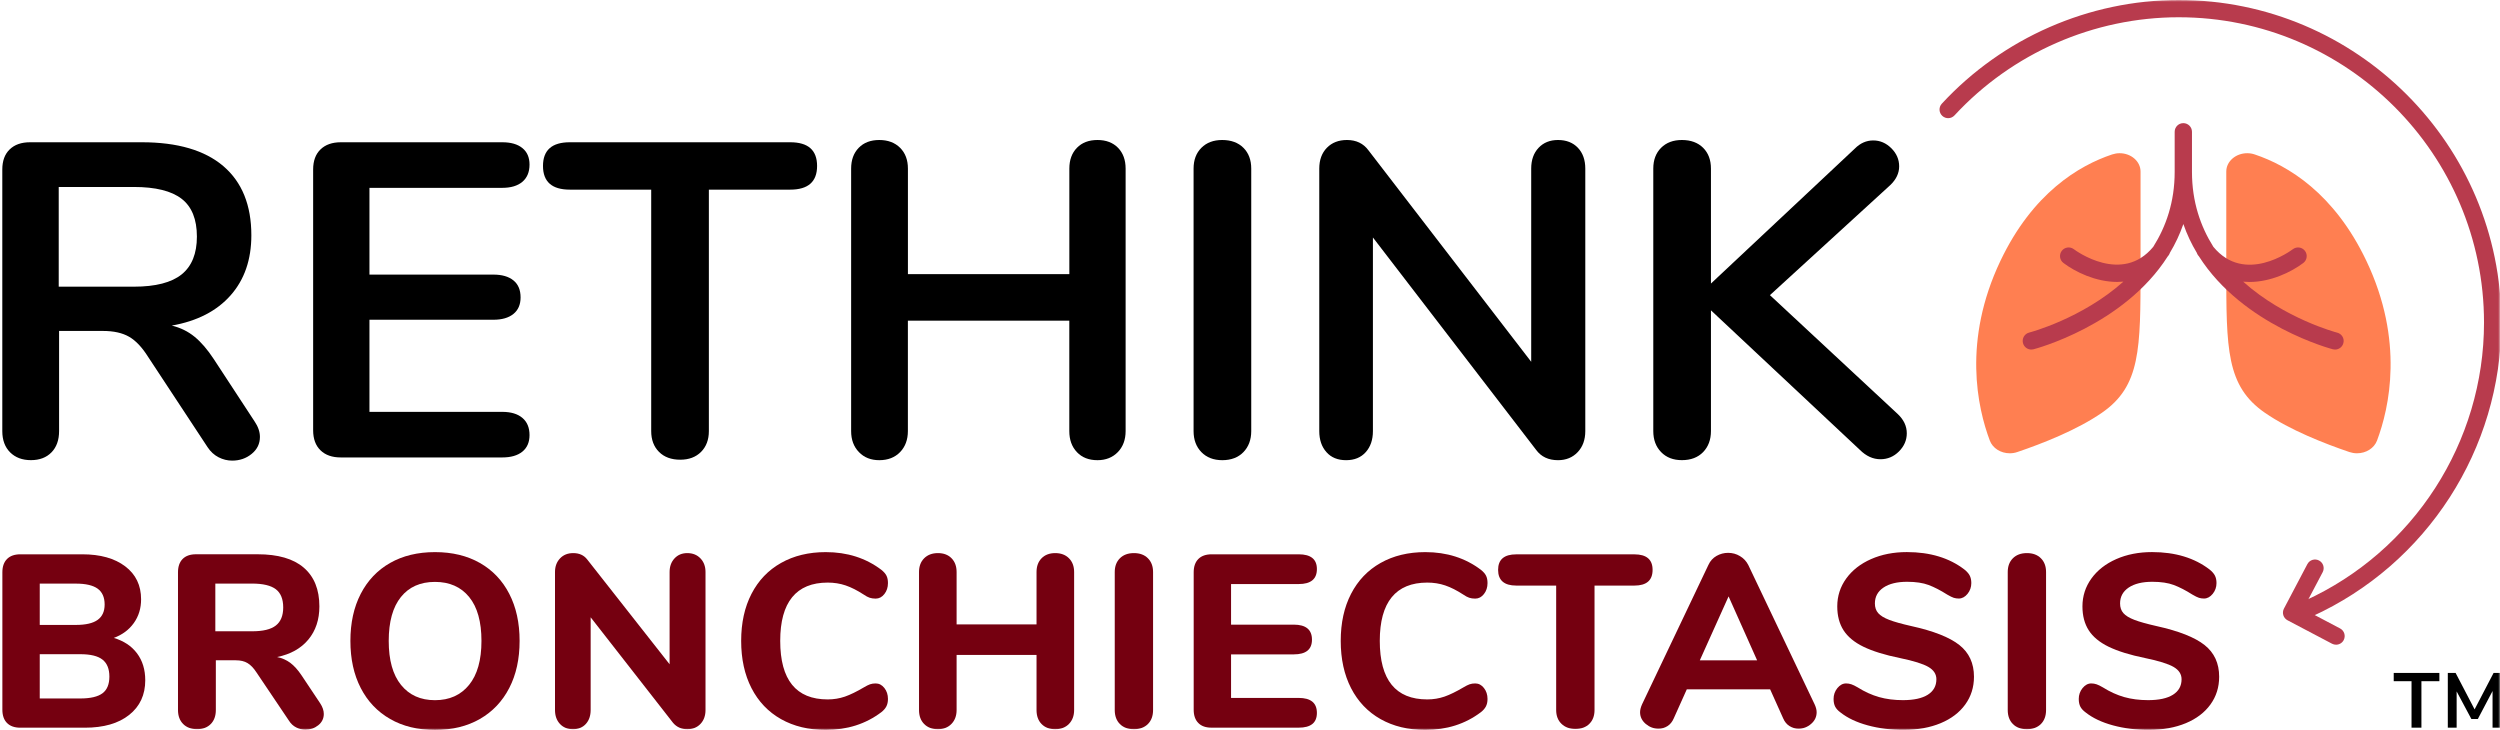
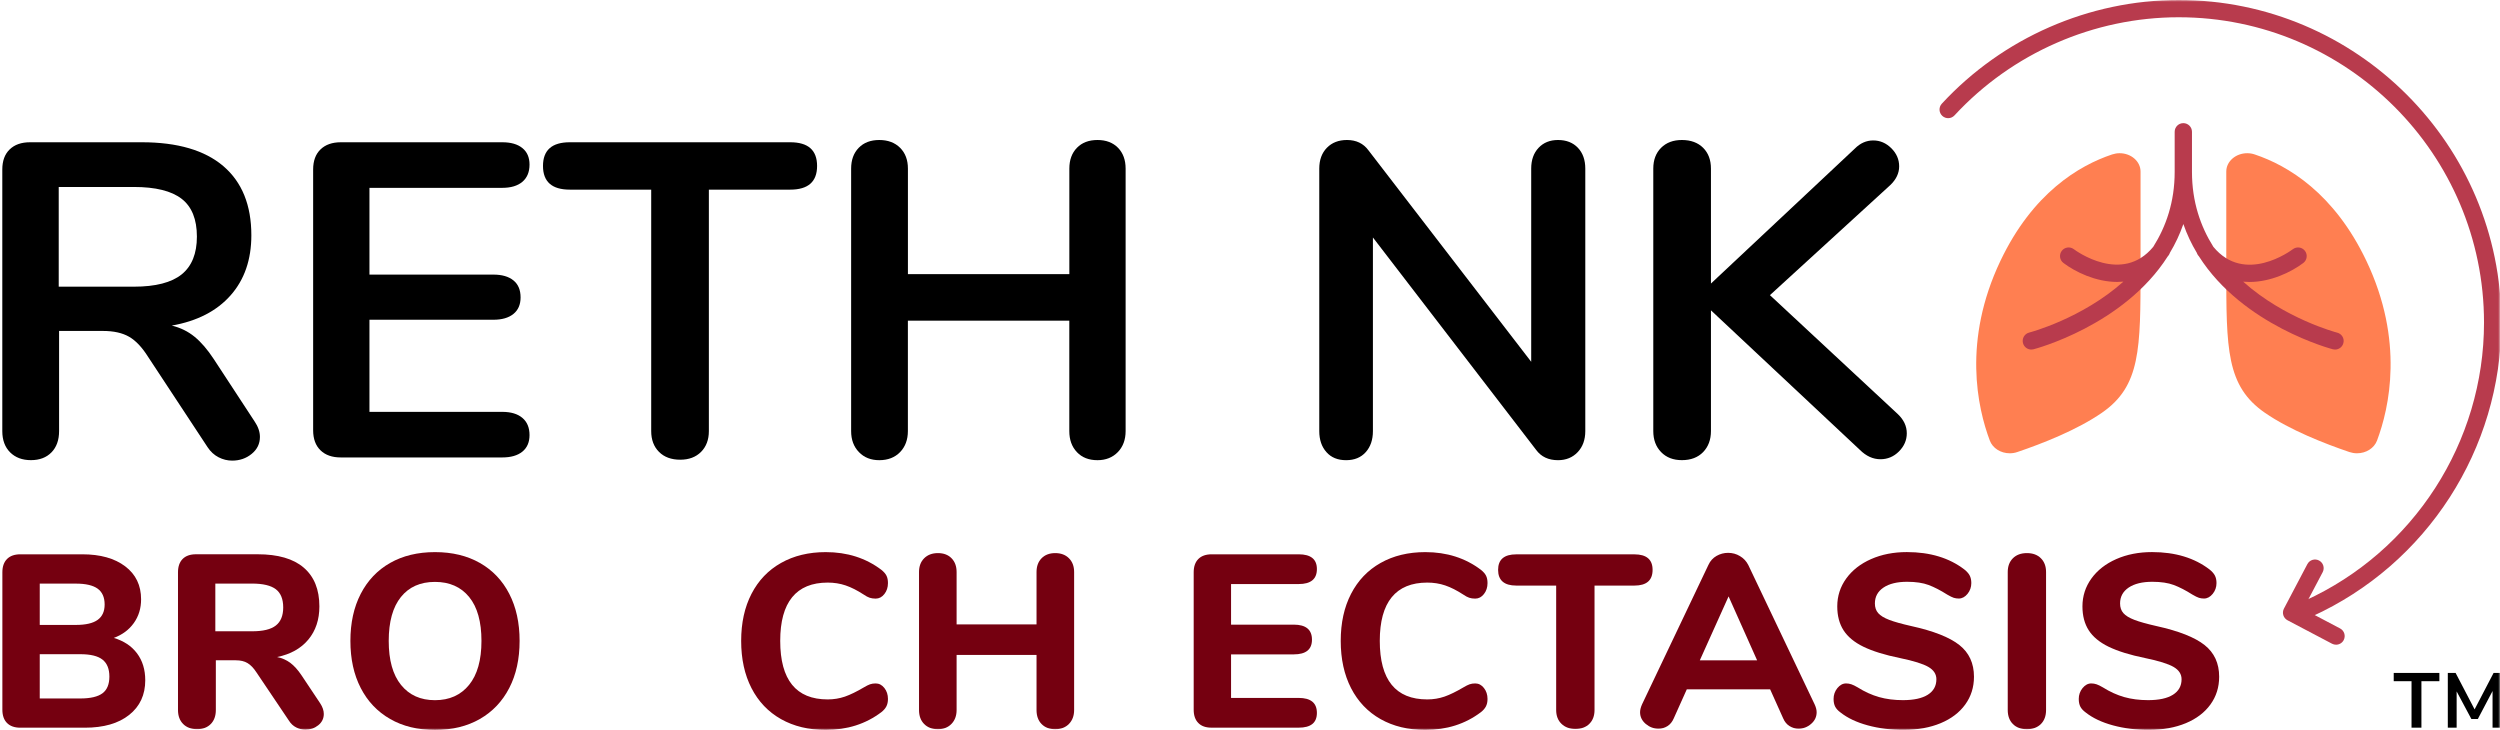
<svg xmlns="http://www.w3.org/2000/svg" xmlns:xlink="http://www.w3.org/1999/xlink" width="685px" height="200px" viewBox="0 0 685 200" version="1.1">
  <title>Brenso-DSA-Type-Lockup-with-TM</title>
  <defs>
    <rect id="path-1" x="0" y="0" width="685" height="200" />
  </defs>
  <g id="Page-1" stroke="none" stroke-width="1" fill="none" fill-rule="evenodd">
    <g id="Brenso-DSA-Type-Lockup-with-TM">
      <mask id="mask-2" fill="white">
        <use xlink:href="#path-1" />
      </mask>
      <g id="Mask" />
      <g mask="url(#mask-2)" id="Group">
        <g transform="translate(-1890.6, -573.306)">
          <g transform="translate(1891.23, 573.306)">
            <g transform="translate(0, -0)" fill-rule="nonzero">
              <g transform="translate(540.853, 33.74)" id="Path">
                <path d="M104.337,90.46 C103.627,90.46 102.927,90.34 102.257,90.12 C95.457,87.81 85.927,84.08 79.107,79.37 C68.507,72.04 68.517,61.94 68.517,39.79 L68.517,13.26 C68.517,10.49 71.097,8.24 74.257,8.24 C74.957,8.24 75.647,8.35 76.317,8.58 C85.397,11.62 98.077,19.16 106.917,37.76 C117.317,59.64 113.197,78 109.817,86.99 C109.027,89.07 106.827,90.46 104.337,90.46 Z" fill="#FF7F51" />
                <path d="M9.197,90.46 C6.707,90.46 4.507,89.06 3.727,86.98 C0.347,77.99 -3.773,59.63 6.627,37.75 C15.467,19.15 28.147,11.62 37.227,8.58 C37.897,8.36 38.587,8.24 39.287,8.24 C42.447,8.24 45.027,10.49 45.027,13.26 L45.027,39.78 C45.027,61.93 45.037,72.04 34.437,79.36 C27.617,84.07 18.087,87.81 11.287,90.11 C10.607,90.35 9.907,90.46 9.197,90.46 Z" fill="#FF7F51" />
                <path d="M98.897,57.4 C98.657,57.34 84.507,53.6 73.147,43.44 C73.717,43.49 74.287,43.52 74.857,43.52 C80.747,43.52 86.337,40.79 89.617,38.32 C90.657,37.53 90.867,36.05 90.077,35 C89.287,33.96 87.807,33.75 86.757,34.54 C86.217,34.95 73.547,44.3 64.977,33.89 C61.457,28.29 59.117,21.52 59.117,13.38 L59.117,2.37 C59.117,1.06 58.057,0 56.747,0 C55.437,0 54.377,1.06 54.377,2.37 L54.377,13.38 C54.377,21.53 52.037,28.3 48.507,33.89 C39.977,44.25 27.287,34.95 26.747,34.54 C25.707,33.75 24.217,33.96 23.437,35 C22.647,36.04 22.857,37.53 23.897,38.31 C27.167,40.78 32.757,43.51 38.647,43.51 C39.207,43.51 39.767,43.48 40.327,43.43 C28.947,53.58 14.757,57.32 14.517,57.38 C13.247,57.7 12.487,58.99 12.807,60.25 C13.077,61.32 14.037,62.04 15.097,62.04 C15.287,62.04 15.487,62.02 15.677,61.97 C16.007,61.89 40.397,55.5 52.487,36.5 C52.567,36.4 52.637,36.31 52.717,36.22 C52.877,36.01 52.987,35.77 53.067,35.53 C54.527,33.11 55.767,30.49 56.757,27.65 C57.737,30.48 58.977,33.1 60.437,35.52 C60.517,35.76 60.627,36 60.787,36.21 C60.857,36.31 60.937,36.4 61.017,36.49 C73.077,55.49 97.417,61.88 97.737,61.97 C97.927,62.02 98.127,62.04 98.317,62.04 C99.377,62.04 100.337,61.33 100.607,60.25 C100.937,59.01 100.167,57.72 98.897,57.4 Z" fill="#B83B4D" />
              </g>
              <g transform="translate(0.02, 151.27)" fill="#750010">
                <path d="M36.89,27.74 C38.39,29.74 39.15,32.2 39.15,35.12 C39.15,39.12 37.68,42.29 34.74,44.62 C31.8,46.96 27.74,48.12 22.58,48.12 L4.92,48.12 C3.35,48.12 2.13,47.69 1.28,46.84 C0.43,45.99 0,44.77 0,43.2 L0,5.53 C0,3.96 0.43,2.75 1.28,1.89 C2.13,1.04 3.35,0.61 4.92,0.61 L21.9,0.61 C26.84,0.61 30.76,1.71 33.66,3.91 C36.56,6.11 38.01,9.12 38.01,12.94 C38.01,15.41 37.35,17.58 36.02,19.44 C34.69,21.3 32.86,22.66 30.53,23.52 C33.27,24.34 35.39,25.74 36.89,27.74 Z M10.24,19.96 L20.14,19.96 C22.84,19.96 24.82,19.5 26.1,18.58 C27.38,17.66 28.02,16.26 28.02,14.37 C28.02,12.39 27.38,10.95 26.1,10.02 C24.82,9.1 22.83,8.64 20.14,8.64 L10.24,8.64 L10.24,19.96 Z M27.43,38.69 C28.69,37.75 29.32,36.22 29.32,34.11 C29.32,32 28.69,30.45 27.43,29.46 C26.17,28.47 24.15,27.98 21.36,27.98 L10.24,27.98 L10.24,40.11 L21.36,40.11 C24.15,40.11 26.17,39.63 27.43,38.69 Z" id="Shape" />
                <path d="M88.07,44.35 C88.07,45.61 87.56,46.64 86.55,47.45 C85.54,48.26 84.36,48.66 83.01,48.66 C82.16,48.66 81.33,48.46 80.52,48.05 C79.71,47.65 79.04,47.02 78.5,46.16 L69.61,32.95 C68.85,31.78 68.04,30.94 67.18,30.42 C66.33,29.9 65.25,29.65 63.95,29.65 L58.49,29.65 L58.49,43.26 C58.49,44.88 58.03,46.16 57.11,47.1 C56.19,48.04 54.94,48.52 53.37,48.52 C51.75,48.52 50.47,48.05 49.53,47.1 C48.59,46.15 48.12,44.88 48.12,43.26 L48.12,5.52 C48.12,3.95 48.55,2.74 49.4,1.88 C50.25,1.03 51.47,0.6 53.04,0.6 L69.95,0.6 C75.52,0.6 79.73,1.82 82.58,4.27 C85.43,6.72 86.86,10.26 86.86,14.88 C86.86,18.52 85.85,21.55 83.83,23.98 C81.81,26.41 78.96,28 75.27,28.76 C76.62,29.03 77.82,29.56 78.88,30.34 C79.93,31.13 80.96,32.26 81.95,33.74 L87.07,41.42 C87.74,42.44 88.07,43.41 88.07,44.35 Z M74.93,20.12 C76.28,19.07 76.95,17.41 76.95,15.17 C76.95,12.88 76.28,11.22 74.93,10.18 C73.58,9.15 71.4,8.63 68.39,8.63 L58.35,8.63 L58.35,21.7 L68.39,21.7 C71.41,21.71 73.59,21.18 74.93,20.12 Z" id="Shape" />
                <path d="M106.24,45.73 C102.76,43.73 100.07,40.9 98.19,37.24 C96.3,33.58 95.36,29.28 95.36,24.34 C95.36,19.4 96.3,15.1 98.19,11.44 C100.08,7.78 102.76,4.96 106.24,2.98 C109.72,1 113.82,0.01 118.54,0.01 C123.26,0.01 127.36,1 130.84,2.98 C134.32,4.96 137.01,7.78 138.89,11.44 C140.78,15.1 141.72,19.4 141.72,24.34 C141.72,29.28 140.78,33.58 138.89,37.24 C137,40.9 134.32,43.73 130.84,45.73 C127.36,47.73 123.26,48.73 118.54,48.73 C113.82,48.73 109.72,47.73 106.24,45.73 Z M127.87,36.4 C130.14,33.62 131.27,29.59 131.27,24.34 C131.27,19.08 130.15,15.07 127.9,12.31 C125.65,9.55 122.53,8.17 118.53,8.17 C114.53,8.17 111.42,9.55 109.2,12.31 C106.98,15.07 105.86,19.08 105.86,24.34 C105.86,29.6 106.98,33.62 109.23,36.4 C111.48,39.19 114.58,40.58 118.53,40.58 C122.49,40.58 125.6,39.19 127.87,36.4 Z" id="Shape" />
-                 <path d="M191.28,1.73 C192.2,2.7 192.66,3.94 192.66,5.47 L192.66,43.27 C192.66,44.84 192.2,46.11 191.28,47.08 C190.36,48.05 189.16,48.53 187.67,48.53 C186.05,48.53 184.75,47.95 183.76,46.78 L161.19,17.87 L161.19,43.27 C161.19,44.84 160.75,46.11 159.88,47.08 C159,48.05 157.82,48.53 156.34,48.53 C154.86,48.53 153.67,48.05 152.77,47.08 C151.87,46.11 151.42,44.85 151.42,43.27 L151.42,5.47 C151.42,3.94 151.88,2.7 152.8,1.73 C153.72,0.76 154.92,0.28 156.41,0.28 C158.07,0.28 159.35,0.86 160.25,2.03 L182.82,30.74 L182.82,5.47 C182.82,3.94 183.27,2.7 184.17,1.73 C185.07,0.76 186.24,0.28 187.67,0.28 C189.15,0.28 190.35,0.76 191.28,1.73 Z" id="Path" />
                <path d="M213.35,45.77 C209.85,43.79 207.15,40.96 205.26,37.28 C203.37,33.6 202.43,29.28 202.43,24.34 C202.43,19.4 203.37,15.1 205.26,11.44 C207.15,7.78 209.84,4.96 213.35,2.98 C216.85,1 220.94,0.01 225.61,0.01 C231.49,0.01 236.57,1.63 240.84,4.86 C241.51,5.4 241.99,5.94 242.25,6.48 C242.52,7.02 242.65,7.69 242.65,8.5 C242.65,9.67 242.32,10.67 241.67,11.5 C241.02,12.33 240.22,12.75 239.28,12.75 C238.65,12.75 238.1,12.67 237.63,12.51 C237.16,12.35 236.63,12.07 236.05,11.67 C234.25,10.5 232.59,9.66 231.06,9.14 C229.53,8.62 227.89,8.36 226.14,8.36 C221.83,8.36 218.58,9.7 216.4,12.37 C214.22,15.04 213.13,19.03 213.13,24.33 C213.13,35.02 217.47,40.37 226.14,40.37 C227.8,40.37 229.37,40.11 230.86,39.6 C232.34,39.08 234.07,38.24 236.05,37.07 C236.72,36.67 237.28,36.39 237.73,36.23 C238.18,36.07 238.7,35.99 239.28,35.99 C240.22,35.99 241.02,36.41 241.67,37.24 C242.32,38.07 242.65,39.07 242.65,40.24 C242.65,41.05 242.5,41.73 242.21,42.29 C241.92,42.85 241.46,43.38 240.83,43.87 C236.56,47.1 231.49,48.72 225.6,48.72 C220.94,48.73 216.85,47.74 213.35,45.77 Z" id="Path" />
                <path d="M292.25,1.7 C293.19,2.64 293.66,3.9 293.66,5.47 L293.66,43.27 C293.66,44.84 293.19,46.11 292.25,47.08 C291.31,48.05 290.05,48.53 288.48,48.53 C286.91,48.53 285.66,48.06 284.74,47.11 C283.82,46.17 283.36,44.89 283.36,43.27 L283.36,28.18 L261.46,28.18 L261.46,43.27 C261.46,44.84 260.99,46.11 260.05,47.08 C259.11,48.05 257.87,48.53 256.34,48.53 C254.77,48.53 253.51,48.06 252.57,47.11 C251.63,46.16 251.16,44.89 251.16,43.27 L251.16,5.47 C251.16,3.9 251.63,2.64 252.57,1.7 C253.51,0.76 254.77,0.28 256.34,0.28 C257.91,0.28 259.16,0.75 260.08,1.7 C261,2.64 261.46,3.9 261.46,5.47 L261.46,19.82 L283.36,19.82 L283.36,5.47 C283.36,3.9 283.82,2.64 284.74,1.7 C285.66,0.76 286.91,0.28 288.48,0.28 C290.05,0.28 291.31,0.75 292.25,1.7 Z" id="Path" />
-                 <path d="M306.2,47.11 C305.26,46.17 304.79,44.89 304.79,43.27 L304.79,5.47 C304.79,3.9 305.26,2.64 306.2,1.7 C307.14,0.76 308.42,0.28 310.04,0.28 C311.66,0.28 312.94,0.75 313.88,1.7 C314.82,2.64 315.29,3.9 315.29,5.47 L315.29,43.27 C315.29,44.89 314.82,46.17 313.88,47.11 C312.94,48.05 311.66,48.53 310.04,48.53 C308.42,48.53 307.14,48.06 306.2,47.11 Z" id="Path" />
                <path d="M327.7,46.84 C326.85,45.99 326.42,44.77 326.42,43.2 L326.42,5.53 C326.42,3.96 326.85,2.75 327.7,1.89 C328.55,1.04 329.77,0.61 331.34,0.61 L355.19,0.61 C358.51,0.61 360.18,1.96 360.18,4.65 C360.18,7.39 358.52,8.76 355.19,8.76 L336.66,8.76 L336.66,19.88 L353.84,19.88 C357.16,19.88 358.83,21.25 358.83,23.99 C358.83,26.69 357.17,28.03 353.84,28.03 L336.66,28.03 L336.66,39.96 L355.19,39.96 C358.51,39.96 360.18,41.33 360.18,44.07 C360.18,46.77 358.52,48.11 355.19,48.11 L331.34,48.11 C329.76,48.12 328.55,47.7 327.7,46.84 Z" id="Path" />
                <path d="M377.63,45.77 C374.13,43.79 371.43,40.96 369.54,37.28 C367.65,33.6 366.71,29.28 366.71,24.34 C366.71,19.4 367.65,15.1 369.54,11.44 C371.43,7.78 374.12,4.96 377.63,2.98 C381.13,1 385.22,0.01 389.89,0.01 C395.77,0.01 400.85,1.63 405.12,4.86 C405.79,5.4 406.27,5.94 406.53,6.48 C406.8,7.02 406.93,7.69 406.93,8.5 C406.93,9.67 406.6,10.67 405.95,11.5 C405.3,12.33 404.5,12.75 403.56,12.75 C402.93,12.75 402.38,12.67 401.91,12.51 C401.44,12.35 400.91,12.07 400.33,11.67 C398.53,10.5 396.87,9.66 395.34,9.14 C393.81,8.62 392.17,8.36 390.42,8.36 C386.11,8.36 382.86,9.7 380.68,12.37 C378.5,15.04 377.41,19.03 377.41,24.33 C377.41,35.02 381.75,40.37 390.42,40.37 C392.08,40.37 393.65,40.11 395.14,39.6 C396.62,39.08 398.35,38.24 400.33,37.07 C401,36.67 401.56,36.39 402.01,36.23 C402.46,36.07 402.98,35.99 403.56,35.99 C404.5,35.99 405.3,36.41 405.95,37.24 C406.6,38.07 406.93,39.07 406.93,40.24 C406.93,41.05 406.78,41.73 406.49,42.29 C406.2,42.85 405.74,43.38 405.11,43.87 C400.84,47.1 395.77,48.72 389.88,48.72 C385.22,48.73 381.13,47.74 377.63,45.77 Z" id="Path" />
                <path d="M427.19,47.05 C426.22,46.11 425.74,44.85 425.74,43.28 L425.74,9.18 L414.82,9.18 C411.5,9.18 409.83,7.74 409.83,4.87 C409.83,2.04 411.49,0.62 414.82,0.62 L447.17,0.62 C450.49,0.62 452.16,2.04 452.16,4.87 C452.16,7.75 450.5,9.18 447.17,9.18 L436.25,9.18 L436.25,43.28 C436.25,44.85 435.78,46.11 434.84,47.05 C433.9,47.99 432.62,48.46 431,48.46 C429.43,48.46 428.16,47.99 427.19,47.05 Z" id="Path" />
                <path d="M497.11,43.88 C497.11,45.14 496.6,46.21 495.59,47.08 C494.58,47.96 493.42,48.39 492.12,48.39 C491.27,48.39 490.46,48.15 489.69,47.68 C488.93,47.21 488.34,46.5 487.94,45.56 L484.37,37.61 L461.53,37.61 L457.96,45.56 C457.56,46.5 456.98,47.21 456.24,47.68 C455.5,48.15 454.68,48.39 453.78,48.39 C452.48,48.39 451.31,47.95 450.28,47.08 C449.25,46.2 448.73,45.14 448.73,43.88 C448.73,43.25 448.91,42.53 449.27,41.72 L467.46,3.51 C467.95,2.43 468.7,1.61 469.68,1.05 C470.67,0.49 471.72,0.21 472.85,0.21 C474.02,0.21 475.1,0.5 476.08,1.09 C477.07,1.67 477.83,2.48 478.37,3.52 L496.56,41.73 C496.93,42.53 497.11,43.25 497.11,43.88 Z M465.1,29.66 L480.8,29.66 L472.98,12.14 L465.1,29.66 Z" id="Shape" />
                <path d="M511.12,47.48 C508.06,46.65 505.57,45.47 503.64,43.94 C502.97,43.45 502.48,42.92 502.19,42.36 C501.9,41.8 501.75,41.09 501.75,40.24 C501.75,39.12 502.1,38.13 502.79,37.27 C503.49,36.42 504.28,35.99 505.18,35.99 C505.67,35.99 506.16,36.07 506.63,36.23 C507.1,36.39 507.67,36.67 508.35,37.07 C510.28,38.28 512.24,39.17 514.21,39.73 C516.19,40.29 518.36,40.57 520.75,40.57 C523.72,40.57 525.98,40.08 527.56,39.09 C529.13,38.1 529.92,36.69 529.92,34.84 C529.92,33.45 529.19,32.32 527.73,31.47 C526.27,30.62 523.67,29.81 519.95,29.04 C515.77,28.19 512.44,27.15 509.94,25.94 C507.45,24.73 505.63,23.22 504.48,21.43 C503.33,19.63 502.76,17.45 502.76,14.89 C502.76,12.06 503.58,9.51 505.22,7.24 C506.86,4.97 509.13,3.2 512.03,1.92 C514.93,0.64 518.2,-1.13686838e-13 521.83,-1.13686838e-13 C528.21,-1.13686838e-13 533.46,1.6 537.6,4.78 C538.27,5.32 538.76,5.87 539.05,6.43 C539.34,6.99 539.49,7.68 539.49,8.49 C539.49,9.61 539.14,10.6 538.45,11.45 C537.75,12.3 536.96,12.73 536.06,12.73 C535.57,12.73 535.11,12.66 534.68,12.53 C534.25,12.39 533.66,12.1 532.89,11.65 C531.05,10.48 529.35,9.61 527.8,9.02 C526.25,8.44 524.28,8.14 521.9,8.14 C519.16,8.14 517,8.67 515.43,9.72 C513.86,10.78 513.07,12.22 513.07,14.07 C513.07,15.15 513.37,16.04 513.98,16.73 C514.59,17.43 515.6,18.04 517.01,18.58 C518.42,19.12 520.43,19.68 523.04,20.27 C529.15,21.62 533.54,23.35 536.21,25.46 C538.88,27.57 540.22,30.47 540.22,34.15 C540.22,37.03 539.42,39.56 537.83,41.76 C536.24,43.96 533.99,45.67 531.09,46.88 C528.19,48.09 524.83,48.7 521.02,48.7 C517.48,48.73 514.18,48.31 511.12,47.48 Z" id="Path" />
                <path d="M550.88,47.11 C549.94,46.17 549.47,44.89 549.47,43.27 L549.47,5.47 C549.47,3.9 549.94,2.64 550.88,1.7 C551.82,0.76 553.1,0.28 554.72,0.28 C556.34,0.28 557.62,0.75 558.56,1.7 C559.5,2.64 559.97,3.9 559.97,5.47 L559.97,43.27 C559.97,44.89 559.5,46.17 558.56,47.11 C557.62,48.05 556.34,48.53 554.72,48.53 C553.1,48.53 551.82,48.06 550.88,47.11 Z" id="Path" />
                <path d="M578.3,47.48 C575.24,46.65 572.75,45.47 570.82,43.94 C570.15,43.45 569.66,42.92 569.37,42.36 C569.08,41.8 568.93,41.09 568.93,40.24 C568.93,39.12 569.28,38.13 569.97,37.27 C570.67,36.42 571.46,35.99 572.36,35.99 C572.85,35.99 573.34,36.07 573.81,36.23 C574.28,36.39 574.85,36.67 575.53,37.07 C577.46,38.28 579.42,39.17 581.39,39.73 C583.37,40.29 585.54,40.57 587.93,40.57 C590.9,40.57 593.16,40.08 594.74,39.09 C596.31,38.1 597.1,36.69 597.1,34.84 C597.1,33.45 596.37,32.32 594.91,31.47 C593.45,30.62 590.85,29.81 587.13,29.04 C582.95,28.19 579.62,27.15 577.12,25.94 C574.63,24.73 572.81,23.22 571.66,21.43 C570.51,19.63 569.94,17.45 569.94,14.89 C569.94,12.06 570.76,9.51 572.4,7.24 C574.04,4.97 576.31,3.2 579.21,1.92 C582.11,0.64 585.38,-1.13686838e-13 589.01,-1.13686838e-13 C595.39,-1.13686838e-13 600.64,1.6 604.78,4.78 C605.45,5.32 605.94,5.87 606.23,6.43 C606.52,6.99 606.67,7.68 606.67,8.49 C606.67,9.61 606.32,10.6 605.63,11.45 C604.93,12.3 604.14,12.73 603.24,12.73 C602.75,12.73 602.29,12.66 601.86,12.53 C601.43,12.39 600.84,12.1 600.07,11.65 C598.23,10.48 596.53,9.61 594.98,9.02 C593.43,8.44 591.46,8.14 589.08,8.14 C586.34,8.14 584.18,8.67 582.61,9.72 C581.04,10.78 580.25,12.22 580.25,14.07 C580.25,15.15 580.55,16.04 581.16,16.73 C581.77,17.43 582.78,18.04 584.19,18.58 C585.6,19.12 587.61,19.68 590.22,20.27 C596.33,21.62 600.72,23.35 603.39,25.46 C606.06,27.57 607.4,30.47 607.4,34.15 C607.4,37.03 606.6,39.56 605.01,41.76 C603.42,43.96 601.17,45.67 598.27,46.88 C595.37,48.09 592.01,48.7 588.2,48.7 C584.66,48.73 581.36,48.31 578.3,47.48 Z" id="Path" />
              </g>
              <g transform="translate(0, 38.36)" fill="#000000">
                <path d="M70.59,81.35 C70.59,83.23 69.83,84.78 68.32,86.01 C66.81,87.24 65.03,87.85 62.99,87.85 C61.68,87.85 60.44,87.54 59.25,86.93 C58.07,86.32 57.06,85.4 56.25,84.17 L39.95,59.42 C38.31,56.81 36.58,54.97 34.74,53.91 C32.9,52.85 30.51,52.32 27.57,52.32 L15.56,52.32 L15.56,79.76 C15.56,82.21 14.87,84.15 13.48,85.58 C12.09,87.01 10.21,87.72 7.84,87.72 C5.47,87.72 3.57,87 2.14,85.58 C0.71,84.15 1.13686838e-13,82.21 1.13686838e-13,79.76 L1.13686838e-13,8.09 C1.13686838e-13,5.72 0.67,3.88 2.02,2.58 C3.37,1.27 5.22,0.62 7.59,0.62 L38.22,0.62 C48.02,0.62 55.47,2.81 60.58,7.17 C65.68,11.54 68.24,17.85 68.24,26.1 C68.24,32.8 66.34,38.29 62.54,42.58 C58.74,46.87 53.37,49.63 46.43,50.85 C48.8,51.42 50.88,52.44 52.68,53.91 C54.48,55.38 56.23,57.42 57.95,60.04 L69.1,77.07 C70.1,78.53 70.59,79.97 70.59,81.35 Z M49.15,36.82 C51.93,34.57 53.32,31.12 53.32,26.47 C53.32,21.73 51.93,18.28 49.15,16.12 C46.37,13.96 42,12.87 36.04,12.87 L15.46,12.87 L15.46,40.19 L36.04,40.19 C42,40.19 46.37,39.06 49.15,36.82 Z" id="Shape" />
                <path d="M87.19,85.03 C85.84,83.72 85.17,81.89 85.17,79.52 L85.17,8.09 C85.17,5.72 85.84,3.88 87.19,2.58 C88.54,1.27 90.39,0.62 92.76,0.62 L136.99,0.62 C139.36,0.62 141.2,1.15 142.5,2.21 C143.81,3.27 144.46,4.78 144.46,6.74 C144.46,8.78 143.8,10.35 142.5,11.46 C141.19,12.56 139.35,13.11 136.99,13.11 L100.6,13.11 L100.6,36.88 L134.54,36.88 C136.91,36.88 138.75,37.41 140.05,38.47 C141.36,39.53 142.01,41.08 142.01,43.13 C142.01,45.09 141.36,46.6 140.05,47.66 C138.74,48.72 136.91,49.25 134.54,49.25 L100.6,49.25 L100.6,74.49 L136.99,74.49 C139.36,74.49 141.2,75.04 142.5,76.14 C143.81,77.24 144.46,78.82 144.46,80.86 C144.46,82.82 143.8,84.33 142.5,85.39 C141.19,86.45 139.35,86.98 136.99,86.98 L92.77,86.98 C90.4,86.99 88.54,86.34 87.19,85.03 Z" id="Path" />
                <path d="M179.94,85.46 C178.51,84.03 177.8,82.13 177.8,79.76 L177.8,13.6 L155.5,13.6 C150.6,13.6 148.15,11.44 148.15,7.11 C148.15,2.78 150.6,0.62 155.5,0.62 L215.9,0.62 C220.8,0.62 223.25,2.78 223.25,7.11 C223.25,11.44 220.8,13.6 215.9,13.6 L193.6,13.6 L193.6,79.76 C193.6,82.13 192.88,84.03 191.46,85.46 C190.03,86.89 188.13,87.6 185.76,87.6 C183.31,87.6 181.37,86.89 179.94,85.46 Z" id="Path" />
                <path d="M305.71,2.14 C307.1,3.57 307.79,5.47 307.79,7.84 L307.79,79.76 C307.79,82.13 307.07,84.05 305.65,85.52 C304.22,86.99 302.36,87.73 300.08,87.73 C297.71,87.73 295.83,87 294.44,85.52 C293.05,84.05 292.36,82.13 292.36,79.76 L292.36,49.5 L248.13,49.5 L248.13,79.76 C248.13,82.13 247.41,84.05 245.99,85.52 C244.56,86.99 242.66,87.73 240.29,87.73 C238,87.73 236.14,87 234.72,85.52 C233.29,84.05 232.58,82.13 232.58,79.76 L232.58,7.84 C232.58,5.47 233.27,3.57 234.66,2.14 C236.05,0.71 237.93,-5.68434189e-14 240.3,-5.68434189e-14 C242.67,-5.68434189e-14 244.57,0.72 246,2.14 C247.43,3.57 248.14,5.47 248.14,7.84 L248.14,36.75 L292.37,36.75 L292.37,7.84 C292.37,5.47 293.06,3.57 294.45,2.14 C295.84,0.71 297.72,-5.68434189e-14 300.09,-5.68434189e-14 C302.44,-5.68434189e-14 304.32,0.72 305.71,2.14 Z" id="Path" />
-                 <path d="M328.55,85.52 C327.12,84.05 326.41,82.13 326.41,79.76 L326.41,7.84 C326.41,5.47 327.12,3.57 328.55,2.14 C329.98,0.71 331.88,-5.68434189e-14 334.25,-5.68434189e-14 C336.7,-5.68434189e-14 338.64,0.72 340.07,2.14 C341.5,3.57 342.21,5.47 342.21,7.84 L342.21,79.76 C342.21,82.13 341.49,84.05 340.07,85.52 C338.64,86.99 336.7,87.73 334.25,87.73 C331.88,87.72 329.98,86.99 328.55,85.52 Z" id="Path" />
                <path d="M431.72,2.14 C433.07,3.57 433.74,5.47 433.74,7.84 L433.74,79.76 C433.74,82.13 433.05,84.05 431.66,85.52 C430.27,86.99 428.47,87.73 426.27,87.73 C423.65,87.73 421.65,86.79 420.27,84.91 L375.55,26.71 L375.55,79.76 C375.55,82.13 374.9,84.05 373.59,85.52 C372.28,86.99 370.49,87.73 368.2,87.73 C365.91,87.73 364.11,87 362.81,85.52 C361.5,84.05 360.85,82.13 360.85,79.76 L360.85,7.84 C360.85,5.47 361.54,3.57 362.93,2.14 C364.32,0.71 366.16,-5.68434189e-14 368.44,-5.68434189e-14 C370.97,-5.68434189e-14 372.93,0.94 374.32,2.82 L418.92,60.77 L418.92,7.84 C418.92,5.47 419.59,3.57 420.94,2.14 C422.29,0.71 424.06,-5.68434189e-14 426.27,-5.68434189e-14 C428.55,-5.68434189e-14 430.37,0.72 431.72,2.14 Z" id="Path" />
                <path d="M521.83,80.37 C521.83,82.25 521.11,83.9 519.69,85.33 C518.26,86.76 516.57,87.47 514.61,87.47 C512.57,87.47 510.69,86.61 508.97,84.9 L468.17,46.67 L468.17,79.75 C468.17,82.12 467.45,84.04 466.03,85.51 C464.6,86.98 462.66,87.72 460.21,87.72 C457.84,87.72 455.94,86.99 454.51,85.51 C453.08,84.04 452.37,82.12 452.37,79.75 L452.37,7.84 C452.37,5.47 453.08,3.57 454.51,2.14 C455.94,0.71 457.84,-5.68434189e-14 460.21,-5.68434189e-14 C462.66,-5.68434189e-14 464.6,0.72 466.03,2.14 C467.46,3.57 468.17,5.47 468.17,7.84 L468.17,39.33 L507.62,2.33 C509.09,0.86 510.76,0.12 512.64,0.12 C514.52,0.12 516.17,0.84 517.6,2.26 C519.03,3.69 519.74,5.34 519.74,7.22 C519.74,9.1 518.92,10.82 517.29,12.37 L484.33,42.51 L519.37,75.1 C521.01,76.66 521.83,78.41 521.83,80.37 Z" id="Path" />
              </g>
              <g transform="translate(530.799, -0)" fill="#B83B4D" id="Path">
                <path d="M101.021,169.14 C100.121,169.14 99.261,168.62 98.861,167.75 C98.321,166.56 98.851,165.16 100.041,164.62 C129.901,151.08 149.191,121.16 149.191,88.39 C149.191,42.26 111.661,4.73 65.531,4.73 C42.291,4.73 19.901,14.53 4.101,31.62 C3.211,32.58 1.721,32.64 0.761,31.75 C-0.199,30.86 -0.259,29.37 0.631,28.41 C17.321,10.35 40.981,1.13686838e-13 65.541,1.13686838e-13 C114.281,1.13686838e-13 153.931,39.65 153.931,88.39 C153.931,123.01 133.551,154.62 102.001,168.93 C101.671,169.07 101.341,169.14 101.021,169.14 Z" />
                <path d="M108.651,176.65 C108.281,176.65 107.901,176.56 107.551,176.38 L95.361,169.96 C94.201,169.35 93.761,167.92 94.371,166.76 L100.791,154.57 C101.401,153.41 102.831,152.97 103.991,153.58 C105.151,154.19 105.591,155.62 104.981,156.78 L99.661,166.87 L109.751,172.19 C110.911,172.8 111.351,174.23 110.741,175.39 C110.321,176.19 109.501,176.65 108.651,176.65 Z" />
              </g>
            </g>
            <path d="M655.25,184.39 L667.76,184.39 L667.76,186.64 L662.84,186.64 L662.84,199.39 L660.13,199.39 L660.13,186.64 L655.25,186.64 L655.25,184.39 L655.25,184.39 Z M684.72,184.39 L684.72,199.39 L682.33,199.39 L682.33,189.34 L678.3,197 L676.52,197 L672.49,189.45 L672.49,199.39 L670.07,199.39 L670.07,184.39 L672.21,184.39 L677.41,194.37 L682.61,184.39 L684.72,184.39 L684.72,184.39 Z" id="Shape" fill="#000000" fill-rule="nonzero" />
          </g>
        </g>
      </g>
    </g>
  </g>
</svg>